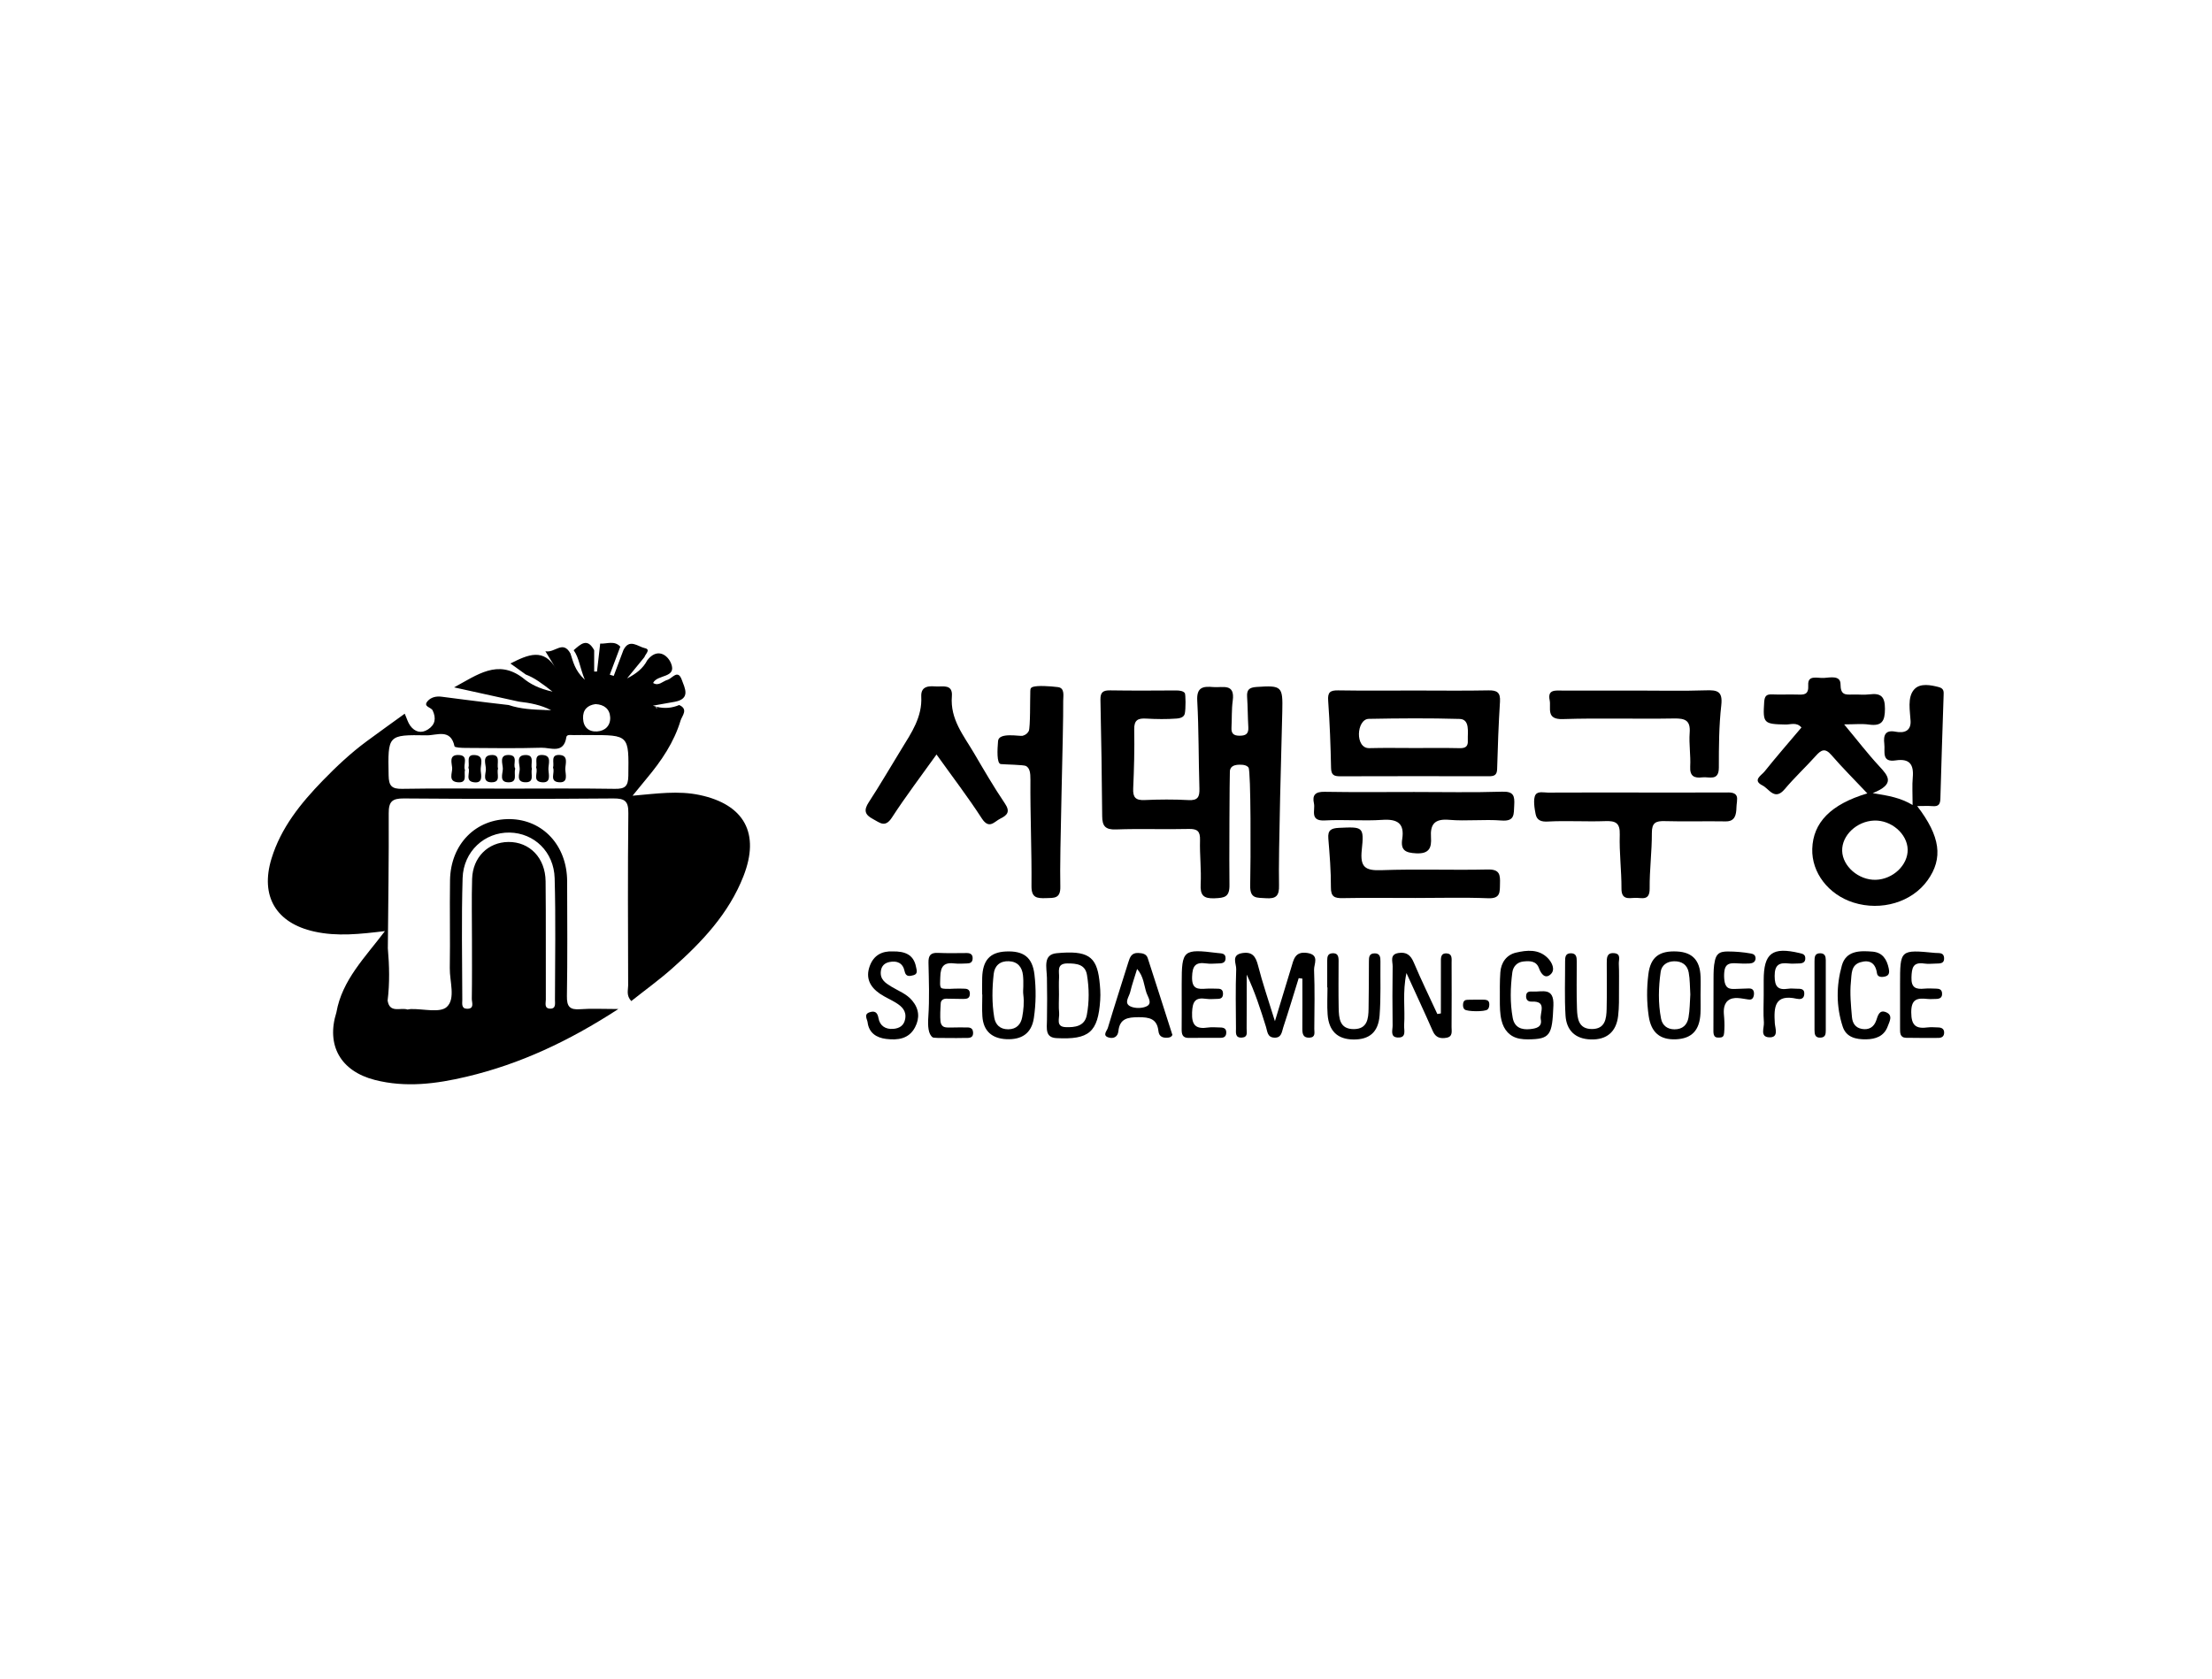
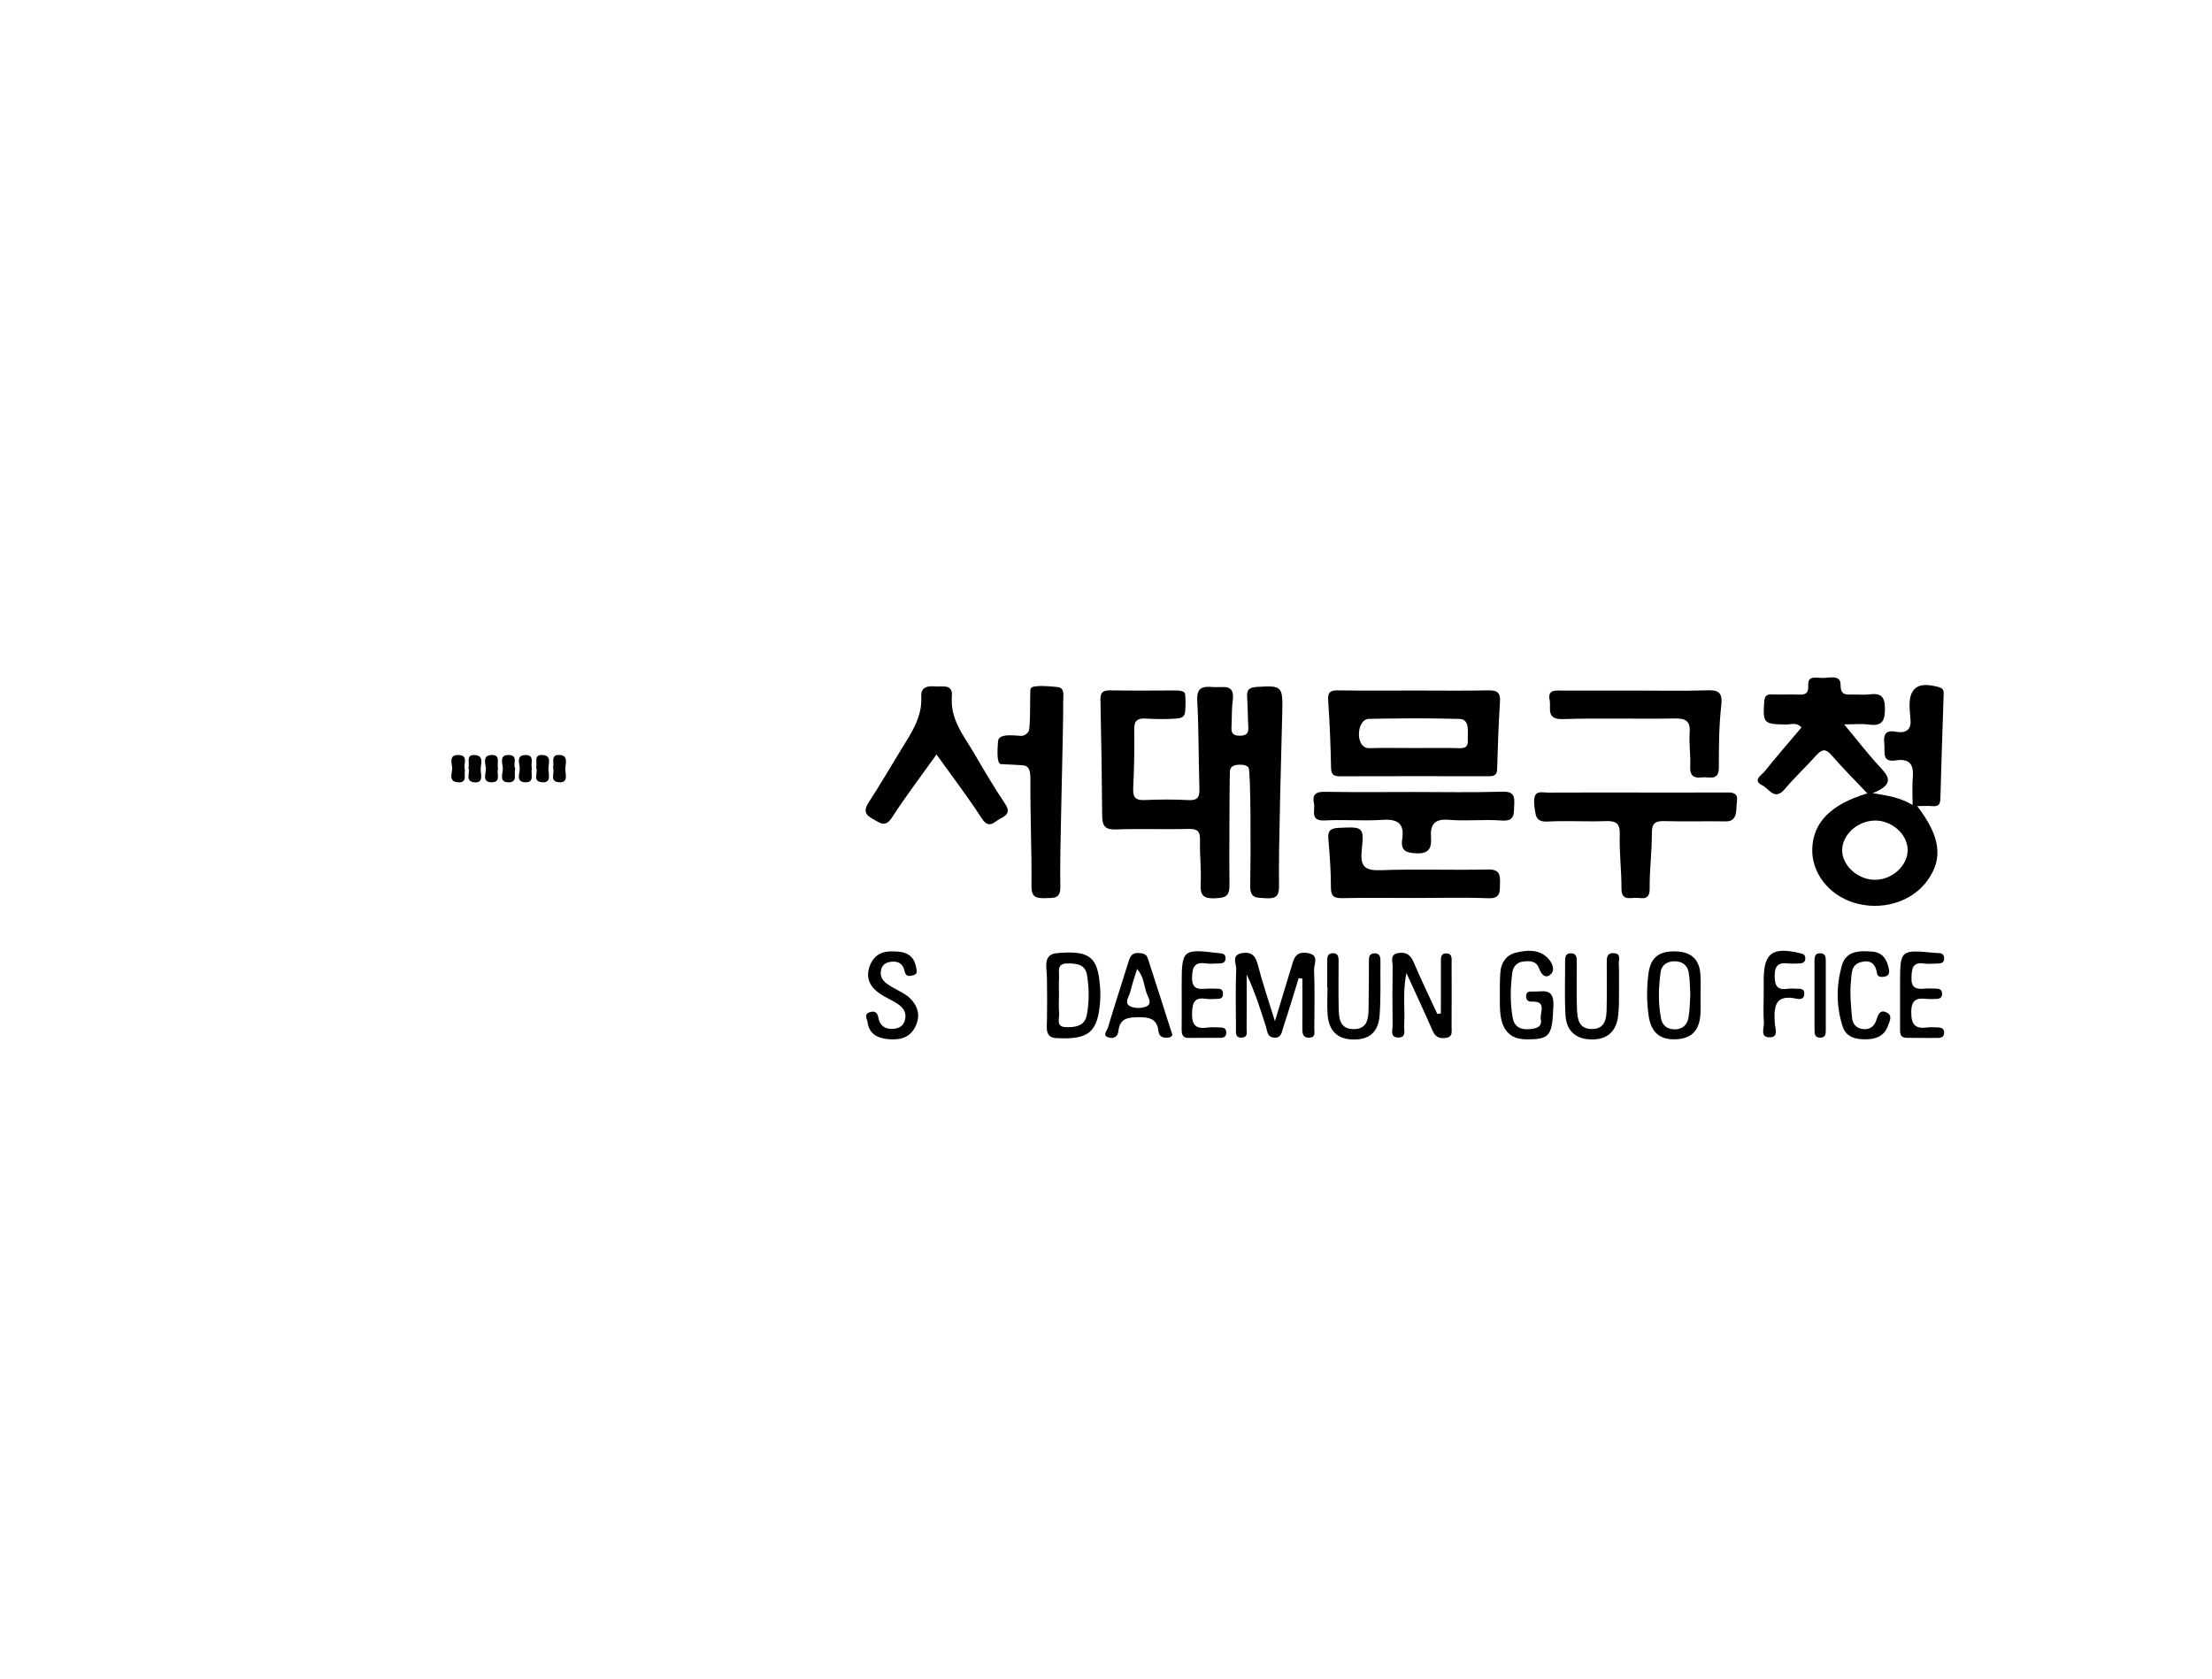
<svg xmlns="http://www.w3.org/2000/svg" version="1.1" id="레이어_1" x="0px" y="0px" viewBox="0 0 581.54 441.49" style="enable-background:new 0 0 581.54 441.49;" xml:space="preserve">
  <style type="text/css"> .st0{fill:#020202;} </style>
  <g>
    <g>
      <path d="M325.84,201.08c1.33-0.03,2.04,0.27,2.4,0.76c0.65,0.87,0.59,24.38,0.44,31.01c-0.08,3.6,1.81,3.16,4.1,3.34 c2.72,0.2,3.56-0.63,3.48-3.44c-0.2-7.99,0.69-38.48,0.86-45.73c0.15-6.54-0.11-6.83-6.76-6.38c-1.93,0.13-2.62,0.73-2.49,2.62 c0.18,2.65,0.16,5.32,0.32,7.98c0.11,1.82-0.77,2.24-2.39,2.22c-1.53-0.02-2.12-0.63-2.04-2.12c0.13-2.36,0.01-4.75,0.33-7.09 c0.64-4.68-2.66-3.37-5.08-3.58c-2.66-0.23-4.45-0.05-4.25,3.58c0.42,7.68,0.33,15.39,0.57,23.08c0.07,2.19-0.39,3.2-2.87,3.06 c-3.84-0.21-7.71-0.18-11.55-0.01c-2.34,0.1-3.09-0.69-2.99-3.01c0.23-5.17,0.37-10.36,0.27-15.53c-0.05-2.49,0.95-3.01,3.15-2.88 c2.66,0.15,5.34,0.19,8-0.01c1.44-0.11,1.99-0.62,2.15-1.32c0.27-1.16,0.24-5.05,0-5.38c-0.38-0.52-1.28-0.69-2.24-0.69 c-5.78,0.04-11.56,0.07-17.34-0.02c-1.84-0.03-2.64,0.42-2.6,2.45c0.23,10.21,0.37,20.43,0.46,30.64 c0.02,2.57,0.81,3.58,3.62,3.48c6.36-0.24,12.74,0.03,19.11-0.13c2.33-0.06,3.06,0.63,2.99,2.98c-0.11,3.84,0.37,7.7,0.17,11.53 c-0.15,2.93,0.73,3.85,3.68,3.72c2.59-0.11,3.95-0.3,3.89-3.55c-0.09-4.69,0.03-29.19,0.11-29.94 C323.46,201.83,323.99,201.12,325.84,201.08z" />
      <path d="M506.77,231.48c4.13-5.79,3.38-11.54-2.74-19.52c1.54,0,2.81-0.08,4.07,0.02c1.55,0.13,1.99-0.5,2.03-2.01 c0.23-9.02,0.57-18.04,0.85-27.06c0.03-0.99,0.17-1.88-1.36-2.26c-1.95-0.49-4.76-1.1-6.33,0.59c-1.95,2.09-1.1,5.86-0.99,8.38 c0.11,2.57-1.66,3.23-3.93,2.79c-2.68-0.53-3.27,0.86-2.98,3.21c0.24,2.03-0.81,4.91,3,4.33c3.62-0.55,4.79,1.05,4.48,4.47 c-0.19,2.14-0.04,4.32-0.04,7.26c-3.21-1.91-6.18-2.42-10.49-3.12c6.02-2.39,4.07-4.55,1.71-7.09c-3.06-3.3-5.81-6.9-9.22-10.99 c2.75,0,4.66-0.21,6.51,0.05c3.41,0.47,4.22-0.88,4.22-4.16c0-3.23-1.09-4.16-4.07-3.78c-1.46,0.19-2.96-0.01-4.44,0.04 c-1.9,0.06-3.17,0.16-3.17-2.69c0-2.45-2.76-1.76-4.36-1.67c-1.78,0.1-4.29-0.88-4.13,1.89c0.15,2.57-1.08,2.54-2.86,2.48 c-2.22-0.07-4.45,0.06-6.66-0.04c-1.54-0.07-1.95,0.5-2.06,2.03c-0.36,5.54-0.15,5.78,5.63,5.89c1.33,0.03,2.89-0.7,4.17,0.78 c-3.29,3.89-6.59,7.68-9.73,11.6c-0.78,0.98-3.27,2.27-0.5,3.65c1.73,0.87,3.18,4.11,5.83,0.96c2.57-3.05,5.51-5.79,8.18-8.76 c1.4-1.57,2.43-2.14,4.1-0.2c2.89,3.34,6.03,6.47,9.44,10.08c-9.62,2.86-14.27,7.68-14.48,14.58 c-0.19,6.25,4.24,12.03,10.81,14.12C494.6,239.65,502.67,237.23,506.77,231.48z M484.31,223.75c-0.12-4.08,3.84-7.82,8.43-7.98 c4.48-0.15,8.68,3.48,8.79,7.59c0.1,4.11-3.86,7.87-8.41,7.99C488.66,231.46,484.42,227.81,484.31,223.75z" />
      <path d="M349.94,201.97c0.04,1.86,0.81,2.16,2.41,2.16c13.02-0.04,26.05-0.04,39.07-0.01c1.39,0,2.14-0.27,2.18-1.91 c0.16-5.91,0.38-11.82,0.75-17.71c0.15-2.4-0.77-3.01-3.03-2.96c-6.36,0.13-12.73,0.04-19.09,0.04c-6.81,0-13.62,0.07-20.42-0.04 c-2.1-0.03-2.8,0.48-2.63,2.72C349.6,190.15,349.82,196.07,349.94,201.97z M359.86,189.03c7.96-0.15,15.93-0.21,23.89,0.02 c2.76,0.08,2.07,3.54,2.14,5.46c0.02,0.46,0.03,0.93-0.14,1.36c-0.37,0.9-1.48,0.88-2.29,0.86c-3.83-0.09-7.67-0.03-11.5-0.03 c-3.98,0-7.97-0.08-11.95,0.03C356.14,196.85,356.62,189.09,359.86,189.03z" />
      <path d="M456.65,210.85c0.06-0.58,0.08-1.15-0.08-1.52c-0.48-1.08-1.98-0.94-2.96-0.94c-7.85,0.03-15.71,0.01-23.56,0.01 c-7.71,0-15.41-0.02-23.12,0.02c-0.96,0-2.56-0.42-3.21,0.53c-0.75,1.1-0.25,3.89,0,5.13c0.33,1.68,1.55,2.04,3.18,1.95 c5.02-0.27,10.08,0.07,15.11-0.11c2.72-0.1,3.93,0.44,3.83,3.56c-0.15,4.72,0.47,9.45,0.45,14.18c-0.02,2.93,1.8,2.54,3.53,2.44 c1.68-0.1,3.91,0.97,3.88-2.46c-0.05-4.87,0.6-9.75,0.58-14.62c-0.01-2.67,1.02-3.17,3.39-3.1c5.33,0.15,10.67-0.02,16,0.07 c2.45,0.04,2.8-1.67,2.85-3.72C456.51,211.91,456.6,211.38,456.65,210.85z" />
      <path d="M278.76,233.07c-0.24-8.13,0.84-40.66,0.76-48.79c-0.01-1.26,0.49-3.37-1.39-3.6c-2.2-0.27-5.34-0.46-6.57-0.06 c-0.84,0.27-0.66,0.83-0.7,1.7c-0.07,1.29,0.04,9.08-0.4,9.92c-0.32,0.61-0.84,1.03-1.61,1.24c-0.72,0.2-6.26-1.01-6.46,1.37 c-0.19,2.27-0.39,5.96,0.73,6.07c1.17,0.12,6.06,0.18,6.63,0.51c0.96,0.56,1.17,1.74,1.15,3.6c-0.07,9.31,0.36,18.63,0.28,27.94 c-0.03,3.11,1.39,3.27,3.76,3.2C277.13,236.11,278.86,236.34,278.76,233.07z" />
      <path d="M263.03,215.24c1.83-0.89,2.61-1.83,1.15-3.98c-2.9-4.28-5.49-8.76-8.11-13.22c-2.74-4.66-6.31-8.91-5.82-14.96 c0.26-3.21-2.34-2.5-3.97-2.57c-1.51-0.07-4.24-0.45-4.08,2.66c0.29,5.37-2.58,9.53-5.2,13.8c-2.87,4.66-5.6,9.4-8.59,13.97 c-1.39,2.13-1.05,3.3,1.11,4.44c1.82,0.96,3.17,2.37,4.97-0.4c3.61-5.57,7.64-10.86,11.72-16.58c4.25,5.94,8.3,11.23,11.91,16.81 C260.07,218.21,261.41,216.02,263.03,215.24z" />
      <path d="M410.82,189.09c9.75-0.31,19.53,0.01,29.29-0.16c2.92-0.05,4.36,0.49,4.11,3.79c-0.22,2.93,0.3,5.91,0.14,8.86 c-0.14,2.57,1.11,3.09,3.19,2.83c1.79-0.22,4.34,1.09,4.34-2.58c0-5.46,0.02-10.96,0.64-16.38c0.42-3.73-1.07-4.02-4.07-3.92 c-6.06,0.2-12.13,0.06-18.19,0.06c-6.51,0-13.02,0-19.53,0c-1.77,0-3.93-0.35-3.33,2.52 C407.83,186.12,406.34,189.23,410.82,189.09z" />
      <path d="M363.4,215.59c3.97-0.27,5.88,0.89,5.25,5.02c-0.46,2.98,0.83,3.64,3.69,3.78c3.44,0.17,4.05-1.51,3.87-4.18 c-0.23-3.48,0.96-4.96,4.78-4.63c4.56,0.39,9.2-0.18,13.76,0.18c3.52,0.27,3.21-1.63,3.34-3.99c0.15-2.51-0.15-3.69-3.18-3.59 c-7.7,0.24-15.4,0.08-23.11,0.08c-7.85,0-15.71,0.09-23.55-0.05c-2.44-0.05-3.3,0.84-2.81,3.05c0.39,1.77-1.2,4.7,2.86,4.48 C353.32,215.46,358.39,215.93,363.4,215.59z" />
      <path d="M391.15,228.64c-9.33,0.21-18.68-0.16-28,0.18c-4.29,0.16-5.6-0.85-5.14-5.29c0.65-6.18,0.3-6.13-6-5.84 c-2.04,0.1-2.97,0.59-2.79,2.8c0.35,4.27,0.7,8.56,0.68,12.84c-0.02,2.5,0.96,2.88,3.12,2.84c6.37-0.12,12.74-0.04,19.11-0.04 c6.37,0,12.75-0.18,19.11,0.07c3.26,0.13,3.06-1.61,3.11-3.83C394.43,229.99,394.26,228.57,391.15,228.64z" />
      <path d="M343.64,250.58c-3.25-0.47-3.54,1.82-4.18,3.88c-1.34,4.33-2.64,8.68-4.28,14.07c-1.73-5.6-3.27-10.06-4.43-14.61 c-0.61-2.4-1.5-3.72-4.15-3.3c-3.01,0.48-1.54,2.81-1.6,4.24c-0.2,5.17-0.09,10.35-0.06,15.53c0.01,1.11-0.31,2.59,1.6,2.45 c1.61-0.12,1.19-1.43,1.2-2.36c0.04-4.73,0.02-9.46,0.02-14.2c2.17,4.55,3.63,9.14,5.07,13.74c0.39,1.23,0.34,2.76,2.2,2.84 c1.92,0.09,1.96-1.57,2.34-2.71c1.42-4.29,2.72-8.62,4.06-12.94c0.32,0.04,0.64,0.09,0.97,0.13c0,4.42,0.02,8.83-0.01,13.25 c-0.01,1.37,0.28,2.37,1.91,2.27c1.64-0.1,1.22-1.4,1.23-2.32c0.04-5.18,0.15-10.36-0.06-15.52 C345.4,253.53,347.03,251.07,343.64,250.58z" />
      <path d="M381.63,253.16c0-1,0.22-2.33-1.21-2.45c-1.81-0.15-1.59,1.34-1.6,2.49c-0.02,4.43-0.01,8.86-0.01,13.29 c-0.31,0.05-0.62,0.1-0.93,0.15c-2.08-4.51-4.26-8.97-6.19-13.54c-0.83-1.96-1.94-2.83-4.03-2.5c-2.36,0.37-1.51,2.22-1.53,3.51 c-0.08,5.18-0.07,10.36-0.01,15.55c0.02,1.18-0.72,3.06,1.33,3.16c2.44,0.13,1.61-1.97,1.7-3.27c0.29-4.25-0.47-8.56,0.61-13.68 c2.58,5.68,4.82,10.46,6.94,15.3c0.76,1.73,2.05,2,3.61,1.71c1.7-0.31,1.3-1.73,1.31-2.84 C381.66,264.41,381.65,258.79,381.63,253.16z" />
      <path d="M277.8,250.65c-3.67,0.35-2.61,3.78-2.56,6.46c0.07,3.67,0.07,7.35,0.01,11.03c-0.04,2.38-0.5,4.68,2.5,4.84 c8.54,0.45,10.94-1.52,11.5-10.01c0.12-1.76-0.02-3.55-0.23-5.3C288.26,251.44,285.9,249.88,277.8,250.65z M285.72,266.94 c-0.56,2.95-3.17,3.25-5.57,3.15c-2.66-0.1-1.56-2.33-1.7-3.73c-0.16-1.61-0.04-3.24-0.04-4.86c0-1.47-0.07-2.95,0.02-4.42 c0.09-1.6-0.75-3.75,2.24-3.74c2.37,0,4.64,0.23,5.1,3.03C286.35,259.87,286.39,263.46,285.72,266.94z" />
      <path d="M424.37,250.64c-2-0.17-1.95,1.28-1.95,2.68c0.01,3.99,0.06,7.99-0.03,11.98c-0.06,2.61-0.39,5.3-3.9,5.29 c-3.52-0.01-3.81-2.79-3.9-5.34c-0.15-4.14-0.05-8.28-0.06-12.42c0-1.1-0.08-2.16-1.54-2.16c-1.48,0-1.52,1.06-1.52,2.16 c0.02,4.73-0.18,9.48,0.11,14.2c0.24,3.9,2.54,6.17,6.63,6.3c4.13,0.13,6.7-1.91,7.2-6.18c0.28-2.33,0.23-4.68,0.23-7.02 c-0.01-2.25,0.06-4.47-0.05-6.72C425.54,252.38,426.26,250.81,424.37,250.64z" />
      <path d="M402.95,260.74c-0.69-0.04-1.57-0.08-1.71,0.92c-0.15,1.03,0.31,1.77,1.43,1.72c4.19-0.19,2.07,2.95,2.41,4.67 c0.4,2.03-1.21,2.39-2.76,2.56c-2.34,0.26-4.17-0.44-4.63-2.98c-0.72-3.95-0.61-7.94-0.1-11.9c0.19-1.48,1.17-2.72,2.92-2.9 c1.69-0.18,3.38-0.17,4.08,1.75c0.6,1.63,1.68,2.93,3.1,1.6c1.27-1.19,0.35-3.11-0.8-4.27c-2.38-2.39-5.47-2.08-8.33-1.41 c-2.48,0.58-3.93,2.58-4.12,5.19c-0.17,2.38-0.13,4.77-0.13,7.15c0,1.84,0,3.68,0.44,5.48c0.61,2.53,2.17,4.34,4.79,4.82 c0.71,0.13,1.43,0.17,2.15,0.17c5.91-0.04,6.39-1.12,6.7-8.89C408.59,259.48,405.47,260.87,402.95,260.74z" />
-       <path d="M264.43,250.2c-4.17,0.2-6.08,2.31-6.21,6.9c-0.04,1.47-0.01,2.95-0.01,4.42c0.01,0,0.03,0,0.04,0 c0,1.92-0.11,3.84,0.02,5.75c0.27,3.88,2.55,5.82,6.33,5.99c3.89,0.17,6.58-1.42,7.2-5.54c0.57-3.81,0.61-7.65,0.16-11.46 C271.42,251.73,269.12,249.98,264.43,250.2z M268.74,267.47c-0.35,1.86-1.47,3.17-3.65,3.19c-2.16,0.02-3.38-1.19-3.7-3.1 c-0.64-3.8-0.57-7.67-0.14-11.48c0.24-2.12,1.64-3.42,3.98-3.32c2.33,0.1,3.48,1.55,3.71,3.66c0.11,0.99,0.11,1.98,0.09,2.97 c-0.02,0.78-0.1,1.47,0.01,2.26C269.28,263.51,269.09,265.63,268.74,267.47z" />
      <path d="M447.08,256.74c-0.17-4.22-2.16-6.32-6.13-6.54c-4.72-0.26-7.03,1.47-7.59,5.99c-0.46,3.66-0.45,7.35,0.09,11.01 c0.64,4.32,2.98,6.27,7.16,6.09c4.15-0.18,6.23-2.35,6.45-6.82c0.08-1.62,0.01-3.24,0.02-4.86 C447.09,259.98,447.15,258.36,447.08,256.74z M443.91,267.58c-0.34,1.91-1.55,3.11-3.71,3.09c-1.94-0.02-3.17-1.1-3.5-2.79 c-0.8-4.08-0.68-8.23-0.11-12.32c0.24-1.72,1.62-2.75,3.51-2.79c2.06-0.04,3.49,0.94,3.86,2.92c0.35,1.87,0.3,3.81,0.43,5.81 C444.25,263.47,444.27,265.56,443.91,267.58z" />
      <path d="M509.51,270.17c-0.89-0.01-1.79-0.12-2.65-0.01c-3.08,0.42-4.39-0.4-4.39-3.96c-0.01-3.59,1.64-3.79,4.27-3.52 c0.73,0.07,1.48,0.01,2.21,0c1-0.01,1.72-0.32,1.62-1.53c-0.08-0.97-0.73-1.17-1.52-1.18c-1.03-0.02-2.08-0.1-3.1,0 c-2.24,0.22-3.52-0.19-3.42-2.98c0.09-2.45,0.36-4.06,3.34-3.62c1.01,0.15,2.06,0.04,3.1,0.01c1.03-0.03,2.24,0.06,2.14-1.49 c-0.1-1.51-1.34-1.22-2.33-1.31c-9.25-0.89-9.25-0.89-9.25,8.26c0,1.03,0,2.07,0,3.1c0,2.8,0.01,5.61,0,8.41 c0,1.21-0.08,2.51,1.62,2.55c2.8,0.06,5.61,0.03,8.41,0.03c0.82,0,1.46-0.3,1.55-1.19C511.22,270.62,510.55,270.18,509.51,270.17z " />
-       <path d="M253.38,270.17c-0.74-0.04-1.48,0.01-2.21,0.01c-1.33-0.01-2.62,0.15-3.23-0.28c-0.85-0.59-0.74-1.85-0.74-3.64 c0-0.9,0.11-1.81,0.12-2.4c0.02-0.79,0.62-1.26,1.47-1.25c0.55,0.01,3.62,0.08,4.36,0.07c0.89-0.02,1.78,0,1.83-1.29 c0.04-1.27-0.75-1.42-1.71-1.42c-0.74,0-1.48-0.03-2.22,0c-1,0.04-1.74,0.1-2.48,0.05c-0.27-0.02-0.95-0.06-1.11-0.22 c-0.45-0.44-0.28-1.56-0.26-2.85c0.06-3.01,1.07-3.95,3.86-3.6c1.02,0.13,2.07,0.01,3.1,0c0.8,0,1.46-0.23,1.54-1.16 c0.1-1.13-0.48-1.59-1.56-1.58c-2.51,0.01-5.03,0.08-7.54-0.04c-1.96-0.1-2.54,0.7-2.5,2.58c0.1,4.73,0.28,9.48-0.04,14.19 c-0.18,2.58-0.01,4.6,1.14,5.44c0.22,0.16,2.01,0.19,3.86,0.17c1.89,0,3.08,0.04,4.26-0.01c1.1-0.05,2.64,0.33,2.5-1.55 C255.67,269.88,254.35,270.22,253.38,270.17z" />
      <path d="M299.23,250.59c-1.78-0.07-2.18,1.14-2.59,2.45c-1.8,5.76-3.66,11.5-5.39,17.27c-0.23,0.76-1.54,2,0.23,2.51 c1.26,0.37,2.39-0.15,2.55-1.68c0.35-3.32,2.43-3.64,5.27-3.66c2.88-0.01,4.91,0.39,5.26,3.68c0.17,1.54,1.29,1.83,2.58,1.69 c1-0.11,1.07-0.8,1.09-0.7c-2.35-7.32-4.39-13.77-6.49-20.21C301.37,250.8,300.35,250.64,299.23,250.59z M301.52,264.58 c-1.15,0.6-3.06,0.63-4.26,0.09c-1.9-0.85-0.43-2.52-0.13-3.79c0.46-1.93,1.13-3.81,1.82-6.09c1.76,2.03,1.79,4.31,2.47,6.31 C301.81,262.23,303,263.8,301.52,264.58z" />
      <path d="M234.34,259.44c-1.55-0.95-3.03-1.89-2.76-4.09c0.17-1.39,1.03-2.13,2.25-2.38c2.01-0.42,3.55,0.26,3.99,2.41 c0.32,1.59,1.39,1.31,2.35,1.05c1.23-0.34,0.81-1.38,0.65-2.2c-0.64-3.28-2.99-4.09-6.07-4.05c-2.81-0.13-5.04,0.94-6.1,3.87 c-1.14,3.15,0.1,5.48,2.66,7.24c1.33,0.91,2.85,1.54,4.23,2.39c1.57,0.97,2.83,2.15,2.43,4.29c-0.33,1.77-1.56,2.45-3.13,2.58 c-2.05,0.17-3.54-0.84-3.88-2.82c-0.29-1.65-1.08-1.98-2.39-1.53c-1.54,0.53-0.57,1.82-0.47,2.64c0.34,2.75,2.29,4.03,4.84,4.35 c3.07,0.38,6.02,0.03,7.64-3.08c1.26-2.42,1.07-4.81-0.76-7C238.34,261.32,236.21,260.59,234.34,259.44z" />
      <path d="M362.92,252.83c0.01-1.1-0.08-2.16-1.55-2.14c-1.48,0.02-1.48,1.1-1.48,2.19c-0.01,4.13-0.02,8.27-0.09,12.4 c-0.04,2.63-0.34,5.29-3.83,5.33c-3.8,0.04-3.97-2.86-4.03-5.59c-0.08-4.13-0.03-8.27-0.02-12.4c0-1.16-0.22-2.07-1.69-1.95 c-1.22,0.1-1.29,0.99-1.3,1.9c-0.01,2.36,0,4.72,0,7.09c0.02,0,0.04,0,0.07,0c0,2.36-0.14,4.73,0.03,7.08 c0.32,4.38,2.61,6.54,6.73,6.6c4.2,0.06,6.6-1.86,6.94-6.34C363.06,262.29,362.87,257.55,362.92,252.83z" />
      <path d="M320.74,270.18c-1.03,0-2.08-0.14-3.1,0.01c-3.15,0.47-4.39-0.48-4.24-3.97c0.12-2.87,0.82-4.01,3.7-3.57 c1.01,0.15,2.06,0.02,3.09,0.01c0.86-0.01,1.33-0.38,1.34-1.31c0.01-0.91-0.39-1.35-1.28-1.36c-1.03-0.01-2.07-0.08-3.1-0.01 c-2.24,0.16-3.83,0.15-3.75-3.07c0.07-2.92,0.88-3.98,3.73-3.57c1.01,0.15,2.06,0.04,3.1,0.01c0.89-0.02,1.89-0.03,1.97-1.23 c0.1-1.54-1.12-1.39-2.13-1.52c-9.04-1.12-9.4-0.83-9.4,8.06c0,1.03,0,2.07,0,3.1c0,2.95,0.02,5.9-0.01,8.85 c-0.01,1.32,0.19,2.34,1.86,2.32c2.8-0.04,5.61-0.02,8.41-0.03c0.83,0,1.4-0.32,1.45-1.24 C322.47,270.47,321.75,270.18,320.74,270.18z" />
      <path d="M495.82,266.16c-1.73-0.7-2.11,0.84-2.55,2.16c-0.59,1.76-1.94,2.58-3.79,2.24c-1.69-0.31-2.46-1.5-2.6-3.13 c-0.26-3-0.59-6.23-0.27-9.27c0.21-2.01-0.03-4.4,2.53-5.14c2.41-0.7,3.94,0.21,4.32,2.91c0.15,1.06,1.28,1.07,2.17,0.84 c1.18-0.3,1.1-1.28,0.92-2.14c-0.49-2.33-1.61-4.17-4.25-4.39c-3.35-0.28-6.96-0.29-8.07,3.64c-1.49,5.3-1.51,10.8,0.23,16.1 c0.93,2.81,3.5,3.36,6.15,3.32c2.52-0.04,4.72-0.82,5.67-3.4C496.73,268.65,497.79,266.96,495.82,266.16z" />
-       <path d="M456.45,253.3c0.1,0.01,0.2,0.01,0.3,0.02c0.96,0.07,1.92,0.08,2.89,0.05c0.49-0.02,1.01-0.06,1.41-0.34 c0.66-0.47,0.67-1.64-0.02-2.06c-0.24-0.14-0.52-0.2-0.79-0.25c-1.98-0.35-3.98-0.52-5.99-0.52c-0.9,0-1.89,0.07-2.55,0.68 c-0.48,0.44-0.71,1.1-0.85,1.73c-0.35,1.51-0.35,3.08-0.36,4.63c-0.01,4.63-0.02,9.26-0.03,13.89c0,0.56,0.05,1.22,0.51,1.53 c0.29,0.19,0.66,0.19,1.01,0.18c0.33-0.01,0.68-0.03,0.93-0.24c0.28-0.24,0.33-0.63,0.37-1c0.11-1.26,0.11-2.53,0.02-3.79 c-0.06-0.83-0.17-1.66-0.08-2.49c0.09-0.83,0.41-1.67,1.05-2.19c1.45-1.2,3.63-0.53,5.29-0.32c0.3,0.04,0.61,0.07,0.88-0.05 c0.46-0.2,0.64-0.77,0.68-1.27c0.04-0.47-0.03-1.01-0.39-1.31c-0.33-0.27-0.79-0.27-1.22-0.25c-1.12,0.04-2.24,0.08-3.36,0.12 c-0.67,0.02-1.4,0.03-1.94-0.37c-0.56-0.41-0.77-1.15-0.86-1.84c-0.1-0.78-0.11-1.57-0.02-2.36c0.07-0.56,0.2-1.14,0.58-1.56 C454.51,253.26,455.52,253.25,456.45,253.3z" />
      <path d="M473.12,250.62c-7.18-1.7-9.44-0.01-9.44,7.15c0,1.33,0,2.66,0,3.99c0,2.36-0.14,4.74,0.05,7.09 c0.11,1.39-1.09,3.79,1.35,3.92c2.67,0.14,1.6-2.42,1.52-3.71c-0.27-4.26-0.06-7.73,5.78-6.43c0.78,0.17,1.84,0.16,1.96-1.12 c0.16-1.63-1.01-1.49-2.04-1.52c-0.74-0.02-1.49-0.1-2.21,0.01c-2.66,0.4-3.52-0.54-3.53-3.35c-0.01-2.97,1.2-3.58,3.7-3.3 c0.87,0.1,1.77,0.01,2.66,0c0.99-0.01,1.77-0.29,1.69-1.48C474.56,250.95,473.89,250.8,473.12,250.62z" />
      <path d="M478.58,250.67c-1.53-0.03-1.53,1.04-1.54,2.1c-0.01,2.94,0,5.89,0,8.83c0,3.09,0,6.18,0,9.27c0,1.12,0.15,2.09,1.65,1.98 c1.22-0.09,1.31-0.95,1.31-1.87c0-6.18,0-12.37,0-18.55C479.99,251.49,479.77,250.7,478.58,250.67z" />
-       <path d="M385.85,262.9c-0.67,0.01-1.22,0.24-1.22,1.41c0,0.56,0.17,0.92,0.43,1.14c0.69,0.58,5.24,0.63,5.99,0.02 c0.26-0.21,0.43-0.54,0.48-1.07c0.11-1.13-0.39-1.43-1.1-1.51C389.67,262.83,386.57,262.89,385.85,262.9z" />
    </g>
    <g>
-       <path d="M183.97,209.06c-5.67-1.21-11.3-0.37-17.67,0.18c1.57-1.92,2.65-3.26,3.76-4.59c3.82-4.57,7.14-9.45,8.87-15.2 c0.36-1.19,2.13-2.95-0.37-4.06c-1.89,0.8-3.83,0.98-5.87,0.48c-0.07,0.06-0.09,0.14-0.01,0.25c0.36,0.47-0.62-0.11-0.05-0.26 c-0.33-0.08-0.65-0.18-0.98-0.3c1.93-0.34,3.87-0.68,5.8-1.03c4.16-0.81,2.59-3.59,1.79-5.78c-1.05-2.88-2.52-0.32-3.75,0.02 c-1.27,0.35-2.32,1.75-3.79,0.82c1.09-2.31,6.31-1.23,4.72-5.15c-0.94-2.31-3.69-4.14-6.25-0.82c-1.1,2.14-2.97,3.59-5.32,4.77 c1.52-1.86,3.04-3.72,4.56-5.58l0,0v0c0.25-0.82,1.77-2.02,0.1-2.38c-1.77-0.38-4.06-2.64-5.61,0.51 c-0.85,2.26-1.7,4.53-2.55,6.79c-0.35-0.1-0.69-0.21-1.04-0.31c0.92-2.46,1.85-4.92,2.77-7.38c-1.55-1.68-3.5-0.7-5.29-0.8 c-0.28,2.45-0.55,4.9-0.83,7.34c-0.25,0-0.5,0.01-0.75,0.01c0-1.87,0-3.74,0-5.61c-1.8-3.39-3.59-1.57-5.39,0 c1.44,2.03,1.59,4.47,2.93,7.77c-2.7-2.51-3.06-4.8-3.78-6.91c-2-3.62-4.08-0.06-6.59-0.59c1.21,1.98,2.06,3.38,2.91,4.78 c-3.28-5.83-7.48-3.89-12.1-1.56c1.47,1.05,2.76,1.98,4.04,2.9c2.33,0.88,4.27,2.36,7.03,4.5c-3.58-0.8-5.86-1.97-7.9-3.68 c-6.54-4.87-11.81-0.78-17.98,2.56c6.17,1.36,11.61,2.56,17.05,3.75c2.91,0.33,5.78,0.86,8.47,2.26 c-0.51-0.02-1.02-0.04-1.53-0.06c0.07,0.05,0.15,0.08,0.22,0.14c-0.09-0.05-0.19-0.09-0.28-0.14c-3.23-0.11-6.46-0.25-9.59-1.31 c0,0,0,0,0,0c-1.76-0.2-3.52-0.4-5.28-0.62c-4.11-0.51-8.21-1.01-12.31-1.56c-1.43-0.19-2.79,0.12-3.68,1.12 c-1.35,1.52,0.89,1.61,1.3,2.49c0.96,2.08,0.67,3.76-1.24,4.99c-1.79,1.15-3.45,0.66-4.66-0.98c-0.61-0.83-0.89-1.91-1.45-3.16 c-3.54,2.56-6.78,4.88-9.98,7.24c-4.18,3.08-7.95,6.62-11.56,10.34c-5.81,5.99-11,12.4-13.49,20.54 c-3.02,9.91,1.24,16.95,11.26,19.17c6.01,1.34,11.97,0.67,18.57-0.12c-5.26,6.97-11.27,12.87-12.76,21.37 c-2.73,8.65,1.08,15.46,10.11,17.77c8.1,2.07,16.15,1.04,24.14-0.86c14-3.32,26.8-9.3,39.87-17.79c-4.2,0-7.13-0.17-10.03,0.05 c-2.72,0.21-3.54-0.67-3.49-3.45c0.17-10.06,0.08-20.13,0.06-30.19c-0.02-9.35-6.34-16.21-15.01-16.35 c-8.97-0.14-15.63,6.56-15.78,16.08c-0.12,7.69,0.07,15.39-0.06,23.09c-0.06,3.51,1.57,8.02-0.78,10.21 c-1.78,1.66-6.2,0.48-9.45,0.57c-0.29,0.01-0.59,0.08-0.88,0.13c-1.68-0.58-4.26,0.84-5.08-1.67c-0.05-0.21-0.11-0.43-0.16-0.67 c0.57-4.59,0.46-9.18,0.06-13.77c0.1-11.82,0.29-23.65,0.23-35.47c-0.02-3.08,0.88-3.96,3.99-3.93c18.36,0.15,36.71,0.15,55.07,0 c3.08-0.02,3.98,0.74,3.94,3.9c-0.17,15.1-0.09,30.19-0.05,45.29c0,1.22-0.55,2.6,0.82,4.09c3.6-2.86,7.3-5.53,10.7-8.54 c7.8-6.9,14.92-14.39,18.8-24.32C199.86,219.14,195.68,211.56,183.97,209.06z M121.62,230.92c0.21-7.06,5.81-12.11,12.36-11.99 c6.44,0.12,11.65,5.04,11.84,12.02c0.3,10.65,0.1,21.32,0.08,31.98c0,0.96,0.3,2.35-1.28,2.3c-1.6-0.05-1.12-1.48-1.12-2.38 c-0.04-10.37,0.05-20.73-0.06-31.1c-0.06-6.18-4.21-10.41-9.8-10.35c-5.31,0.06-9.35,4.02-9.52,9.69 c-0.16,5.33-0.03,10.66-0.04,15.99c0,5.18,0.04,10.37-0.04,15.55c-0.02,0.96,0.78,2.67-1.26,2.63c-1.54-0.03-1.24-1.39-1.24-2.35 C121.51,252.24,121.3,241.57,121.62,230.92z M156.57,185.15c2.29,0.11,3.74,1.31,3.85,3.46c0.11,2.18-1.31,3.6-3.46,3.73 c-2.21,0.13-3.58-1.14-3.67-3.41C153.19,186.67,154.41,185.43,156.57,185.15z M165.19,204c-0.04,2.77-0.88,3.48-3.55,3.43 c-9.32-0.15-18.65-0.06-27.97-0.06c-9.32,0-18.65-0.1-27.97,0.06c-2.74,0.05-3.48-0.82-3.53-3.51 c-0.2-10.64-0.29-10.74,10.02-10.56c2.59,0.04,6.31-1.87,7.3,2.88c0.07,0.34,1.88,0.43,2.88,0.43c6.66,0.04,13.32,0.15,19.98-0.05 c2.37-0.07,5.86,1.74,6.55-2.8c0.12-0.77,1.27-0.5,1.98-0.52c1.33-0.04,2.66-0.01,4-0.01C165.44,193.28,165.33,193.28,165.19,204z " />
      <path d="M147.03,198.52c-2.39-0.08-1.24,2.08-1.64,3.36c0.6,1.22-1.06,3.56,1.46,3.81c2.71,0.27,1.77-2.12,1.77-3.47 C148.62,200.86,149.56,198.61,147.03,198.52z" />
      <path d="M142.63,198.53c-2.43-0.14-1.3,2.02-1.68,3.31c0.62,1.22-1.08,3.54,1.4,3.85c2.7,0.33,1.86-2.06,1.83-3.41 C144.13,200.92,145.18,198.67,142.63,198.53z" />
      <path d="M133.78,198.53c-2.68-0.08-1.58,2.31-1.58,3.62c0,1.29-1.12,3.65,1.64,3.56c2.33-0.08,1.17-2.17,1.62-3.62 C134.72,201.07,136.42,198.62,133.78,198.53z" />
      <path d="M138.1,198.54c-2.59,0.07-1.42,2.41-1.46,3.74c-0.04,1.2-1.01,3.29,1.34,3.42c2.75,0.15,1.44-2.21,1.87-3.52 C139.39,200.88,140.74,198.47,138.1,198.54z" />
      <path d="M129.12,198.54c-2.51,0.17-1.32,2.48-1.38,3.83c-0.05,1.19-0.96,3.3,1.42,3.34c2.74,0.04,1.3-2.31,1.78-3.59 C130.53,200.78,131.79,198.36,129.12,198.54z" />
      <path d="M124.76,198.54c-2.36-0.13-1.22,2.08-1.61,3.37c0.6,1.22-1.07,3.49,1.48,3.8c2.39,0.3,1.88-1.8,1.75-3.06 C126.23,201.17,127.54,198.7,124.76,198.54z" />
      <path d="M120.36,198.53c-2.39,0.02-1.56,2.16-1.48,3.4c0.08,1.34-1.18,3.59,1.54,3.78c2.54,0.18,1.5-1.93,1.82-3.26 C121.62,201.17,123.49,198.51,120.36,198.53z" />
    </g>
  </g>
</svg>